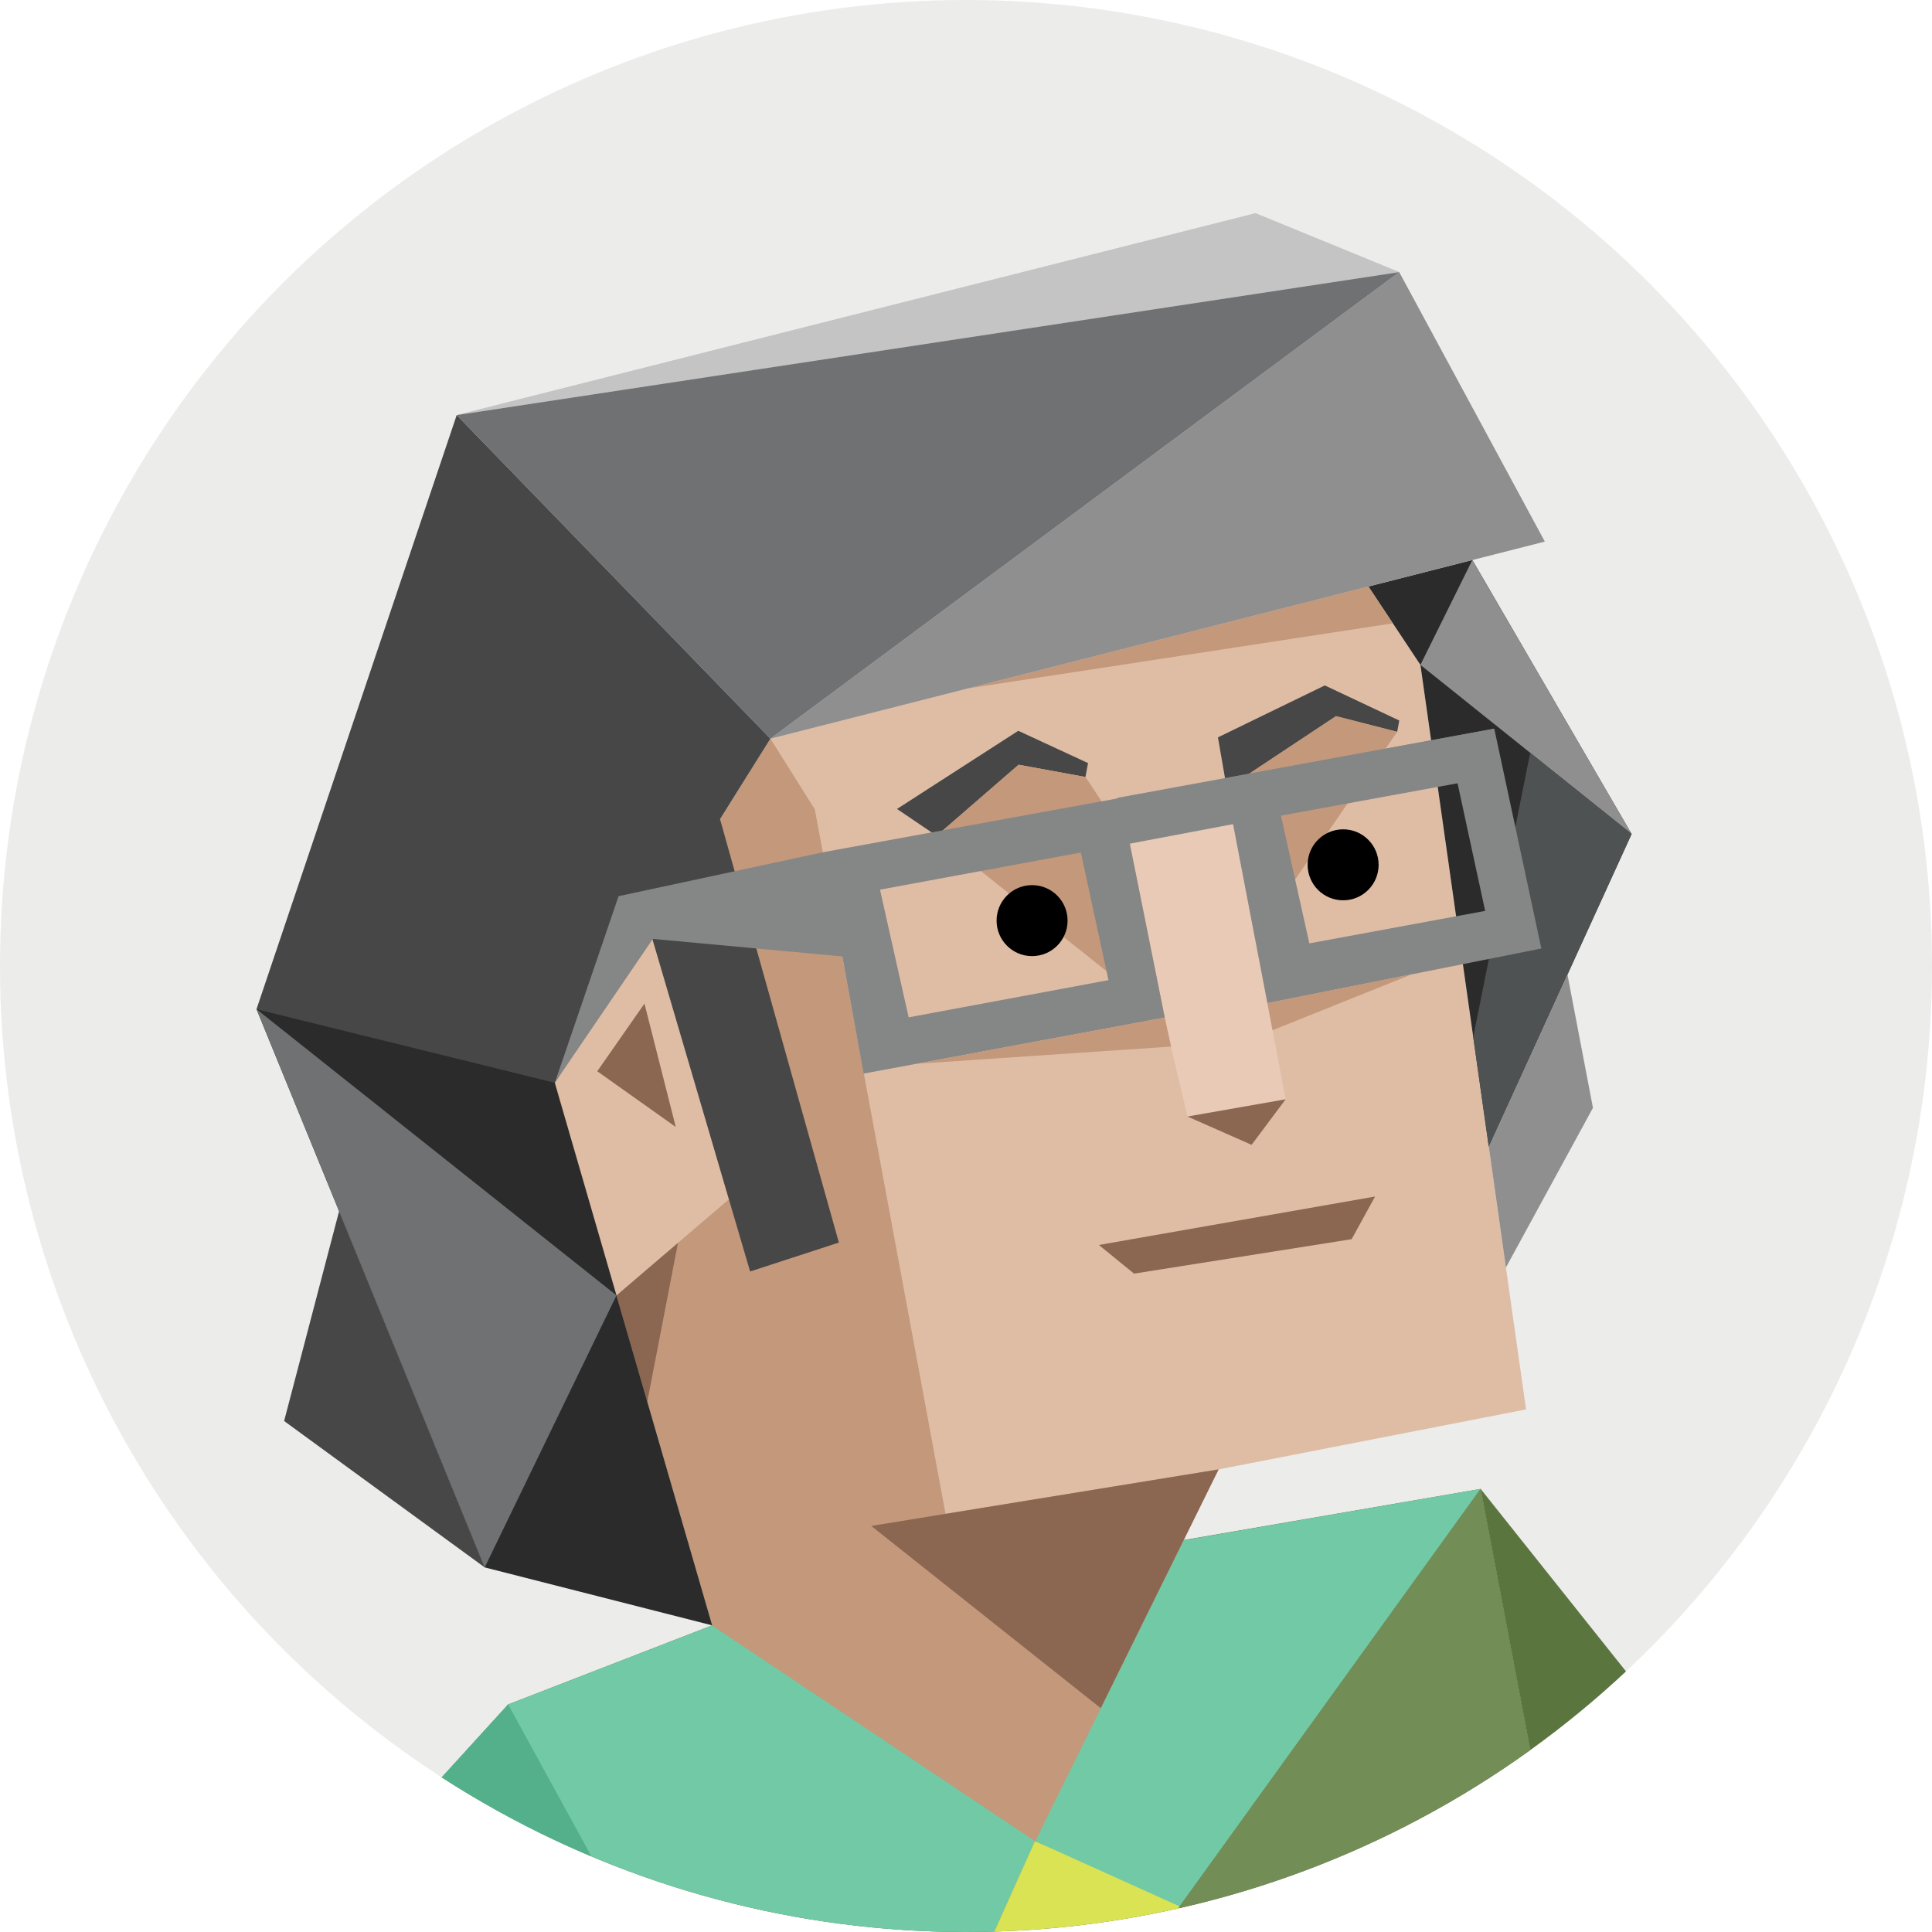
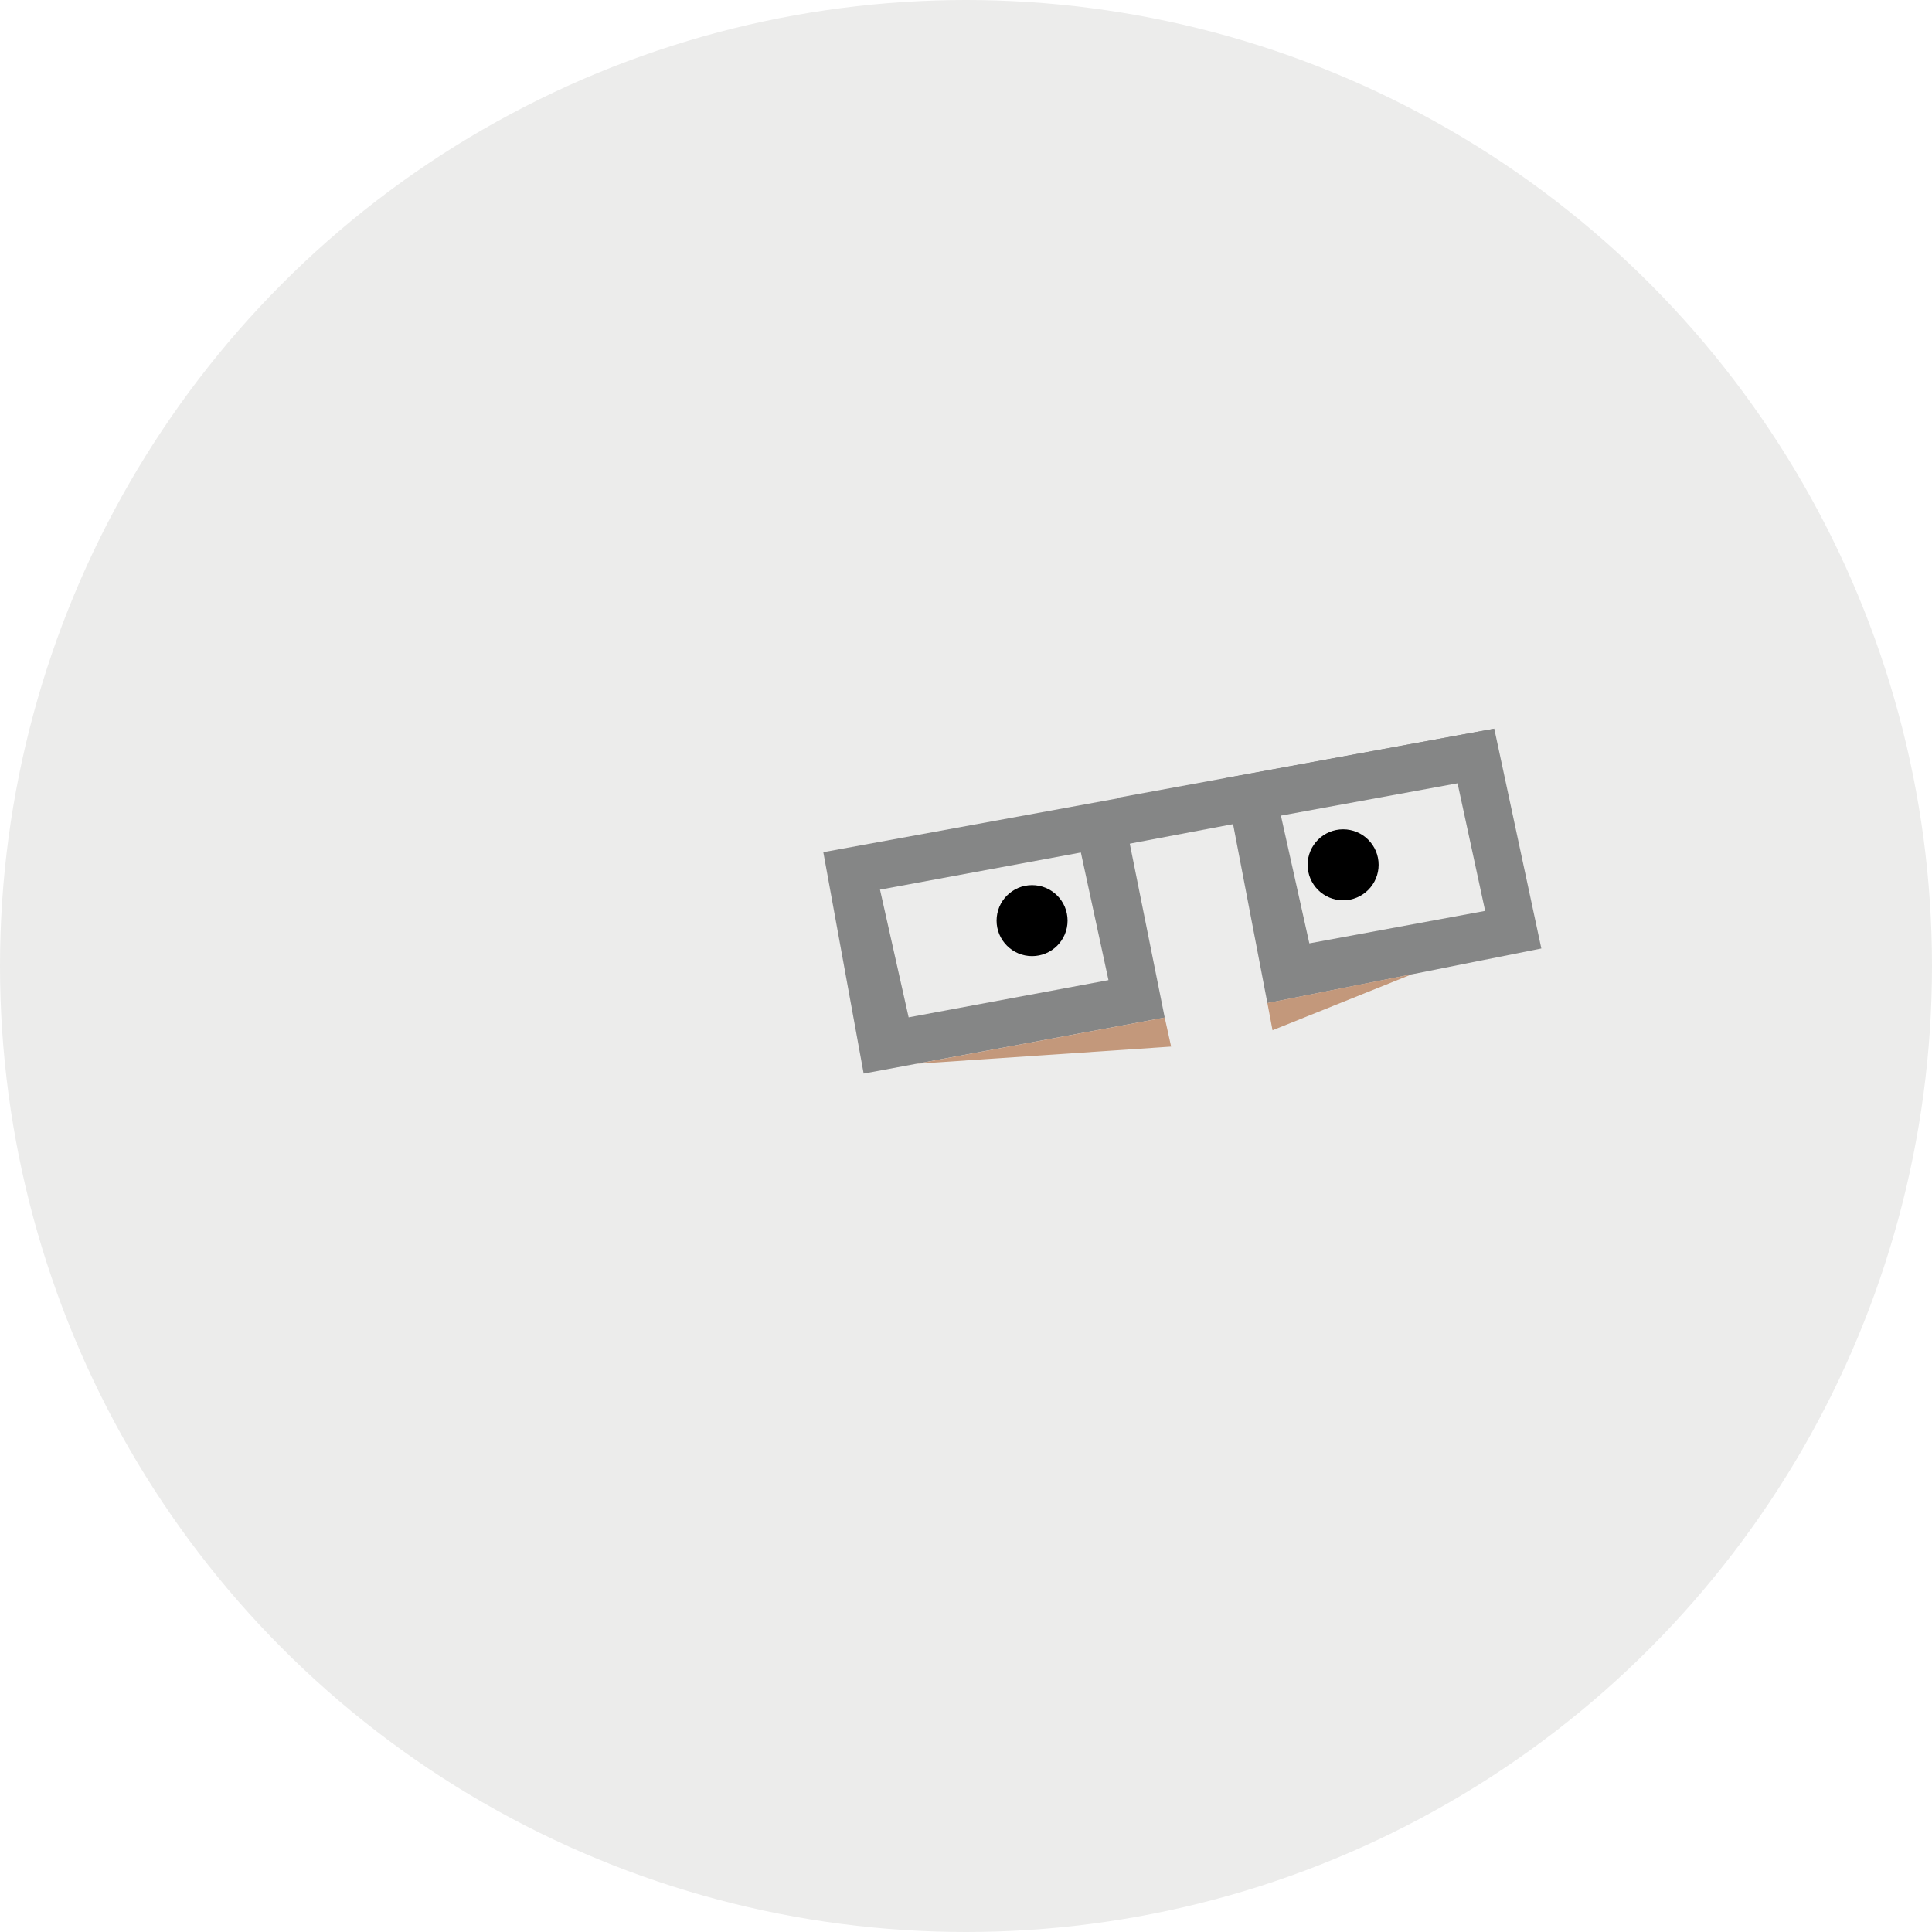
<svg xmlns="http://www.w3.org/2000/svg" id="17075bb4-illustration" viewBox="0 0 350 350">
  <defs>
    <style>.cls-17075bb4-1{fill:none;}.face__bg{fill:#ececeb;}.cls-17075bb4-3{clip-path:url(#17075bb4-clip-path);}.cls-17075bb4-4{fill:#5a753d;}.cls-17075bb4-5{fill:#72c9a6;}.cls-17075bb4-6{fill:#d9e354;}.cls-17075bb4-7{fill:#738d56;}.cls-17075bb4-8{fill:#54b08b;}.cls-17075bb4-9{fill:#dfbda5;}.cls-17075bb4-10{fill:#c3987b;}.cls-17075bb4-11{fill:#cececd;}.cls-17075bb4-12{fill:#2b2b2b;}.cls-17075bb4-13{fill:#e8cab6;}.cls-17075bb4-14{fill:#8b6651;}.cls-17075bb4-15{fill:#474747;}.cls-17075bb4-16{fill:#8f8f8f;}.cls-17075bb4-17{fill:#4f5253;}.cls-17075bb4-18{fill:#6f7173;}.cls-17075bb4-19{fill:#c4c4c4;}.cls-17075bb4-20{fill:#858686;}</style>
    <clipPath id="17075bb4-clip-path">
-       <circle class="cls-17075bb4-1" cx="175" cy="175" r="175" />
-     </clipPath>
+       </clipPath>
  </defs>
  <circle class="face__bg" cx="175" cy="175" r="175" />
  <g class="cls-17075bb4-3">
    <path class="cls-17075bb4-4" d="M88.83,354.26c22.6-.05,45.1,2.84,67.51,6.1,21,2,42.32,2.58,63.41,3.23,11.37.36,22.7.24,34.05-.17,11.94-5.4,21-9.27,29.94-12.15l-15.51-81.54L214.41,279,129,294.45,92.06,308.77,64.64,338.88l11.14,15.57C80.13,354.35,84.48,354.27,88.83,354.26Z" />
    <polygon class="cls-17075bb4-5" points="187.53 333.53 175.72 359.7 64.64 338.88 92.06 308.77 129.01 294.45 187.53 333.53" />
    <polygon class="cls-17075bb4-5" points="187.53 333.53 213.08 346.25 268.23 269.73 214.41 279.04 187.53 333.53" />
    <path class="cls-17075bb4-6" d="M205.66,363.15l8-17.81-26.17-11.81L175.72,359.7l5.39,2.43C189.3,362.57,197.49,362.88,205.66,363.15Z" />
-     <path class="cls-17075bb4-7" d="M219.75,363.59c11.37.36,22.7.24,34.05-.17,11.94-5.4,21-9.27,29.94-12.15l-15.51-81.54L213.7,345.34l-1.11,18Z" />
+     <path class="cls-17075bb4-7" d="M219.75,363.59c11.37.36,22.7.24,34.05-.17,11.94-5.4,21-9.27,29.94-12.15l-15.51-81.54l-1.11,18Z" />
    <polygon class="cls-17075bb4-8" points="113.58 348.05 92.06 308.77 64.64 338.88 113.58 348.05" />
    <path class="cls-17075bb4-7" d="M88.83,354.26c7.76,0,15.52.32,23.26.89l-4.51-8.22-42.94-8.05-10.4,16.23C65.76,354.76,77.29,354.29,88.83,354.26Z" />
    <path class="cls-17075bb4-4" d="M327.08,343.61l-58.85-73.88,15.51,81.54C296.09,347.28,308.16,345.2,327.08,343.61Z" />
    <polygon class="cls-17075bb4-9" points="220.75 266.2 187.53 333.53 129.02 294.45 96.88 183.65 118.27 170.09 139.57 133.82 247.33 105.38 257.32 120.45 276.46 255.33 220.75 266.2" />
    <polygon class="cls-17075bb4-10" points="100.51 196.16 129.02 294.45 187.53 333.53 220.75 266.2 171.29 274.23 147.62 146.64 139.57 133.82 117.75 168.64 100.51 196.16" />
    <polygon class="cls-17075bb4-11" points="139.57 133.82 279.85 98.11 253.48 49.3 227.46 38.63 82.74 75.2 46.47 182.83 100.51 196.16 117.75 168.64 139.57 133.82" />
    <polygon class="cls-17075bb4-12" points="266.73 101.45 295.58 151.09 269.71 207.76 257.32 120.45 247.9 106.25 266.73 101.45" />
    <polygon class="cls-17075bb4-13" points="232.9 199.15 215.13 202.27 201.9 146.43 222.25 142.85 232.9 199.15" />
    <polygon class="cls-17075bb4-14" points="232.9 199.15 226.74 207.4 215.13 202.27 232.9 199.15" />
    <polygon class="cls-17075bb4-14" points="111.68 234.67 122.85 224.99 117.26 253.92 111.68 234.67" />
    <polygon class="cls-17075bb4-15" points="162.5 146.55 169.68 151.41 184.53 138.54 196.64 140.76 197.11 138.24 184.47 132.39 162.5 146.55" />
    <polygon class="cls-17075bb4-15" points="220.64 133.58 222.25 142.85 242.03 129.74 253.11 132.58 253.49 130.53 240 124.17 220.64 133.58" />
-     <polygon class="cls-17075bb4-10" points="169.68 151.41 211 184.34 204.67 152.84 196.64 140.76 184.53 138.54 169.68 151.41" />
    <polygon class="cls-17075bb4-10" points="227.35 169.83 253.11 132.58 242.03 129.74 222.25 142.85 227.35 169.83" />
    <polygon class="cls-17075bb4-14" points="199.07 225.54 249.11 216.76 244.86 224.49 205.44 230.73 199.07 225.54" />
    <polygon class="cls-17075bb4-14" points="199.41 309.45 220.75 266.2 157.84 276.44 199.41 309.45" />
    <polygon class="cls-17075bb4-16" points="257.32 120.45 266.73 101.45 295.58 151.09 257.32 120.45" />
    <polygon class="cls-17075bb4-17" points="277.21 136.38 266.89 187.89 269.71 207.76 295.58 151.09 277.21 136.38" />
    <polygon class="cls-17075bb4-9" points="111.68 234.67 132.05 217.27 117.96 168.31 100.51 196.16 111.68 234.67" />
    <polygon class="cls-17075bb4-14" points="108.2 194.07 116.75 181.81 122.42 204.16 108.2 194.07" />
    <polygon class="cls-17075bb4-10" points="175.47 124.69 252.33 112.92 247.9 106.25 175.47 124.69" />
    <polygon class="cls-17075bb4-12" points="46.47 182.83 87.81 283.95 129.02 294.45 100.51 196.16 87.06 165.2 46.47 182.83" />
    <polygon class="cls-17075bb4-18" points="46.47 182.83 111.68 234.67 87.81 283.95 46.47 182.83" />
    <polygon class="cls-17075bb4-15" points="151.97 225.1 130.44 148.4 139.57 133.82 82.74 75.2 46.47 182.83 100.51 196.16 117.75 168.64 135.89 230.34 151.97 225.1" />
    <polygon class="cls-17075bb4-15" points="87.81 283.95 51.47 257.43 61.43 219.42 87.81 283.95" />
    <polygon class="cls-17075bb4-16" points="283.96 176.55 288.58 200.7 272.81 229.62 269.71 207.76 283.96 176.55" />
    <polygon class="cls-17075bb4-19" points="253.48 49.3 82.74 75.2 227.46 38.63 253.48 49.3" />
    <polygon class="cls-17075bb4-18" points="253.48 49.3 139.57 133.82 82.74 75.2 253.48 49.3" />
    <polygon class="cls-17075bb4-16" points="253.48 49.3 139.57 133.82 279.85 98.11 253.48 49.3" />
  </g>
  <circle cx="186.97" cy="166.78" r="6.43" />
  <circle cx="243.32" cy="156.67" r="6.43" />
  <path class="cls-17075bb4-20" d="M203,144.54l-53.85,9.84,7.31,40.11L211,184.34Zm-43.58,16.63,36.39-6.73,5,23.12-36.2,6.74Z" />
  <path class="cls-17075bb4-20" d="M270.7,132l-48.91,9,7.81,40.72,49.63-9.89Zm-38.65,15.76,32-5.86,5,23.12L237.2,170.9Z" />
  <polygon class="cls-17075bb4-20" points="248.5 144.55 270.7 132.01 202.46 144.53 197.41 154.21 248.5 144.55" />
-   <polygon class="cls-17075bb4-20" points="118.27 170.09 100.51 196.16 112.06 162.35 149.19 154.38 153.42 173.34 118.27 170.09" />
  <polygon class="cls-17075bb4-10" points="211 184.34 212.16 189.6 166.08 192.71 211 184.34" />
  <polygon class="cls-17075bb4-10" points="230.53 186.64 229.6 181.71 255.82 176.48 230.53 186.64" />
</svg>